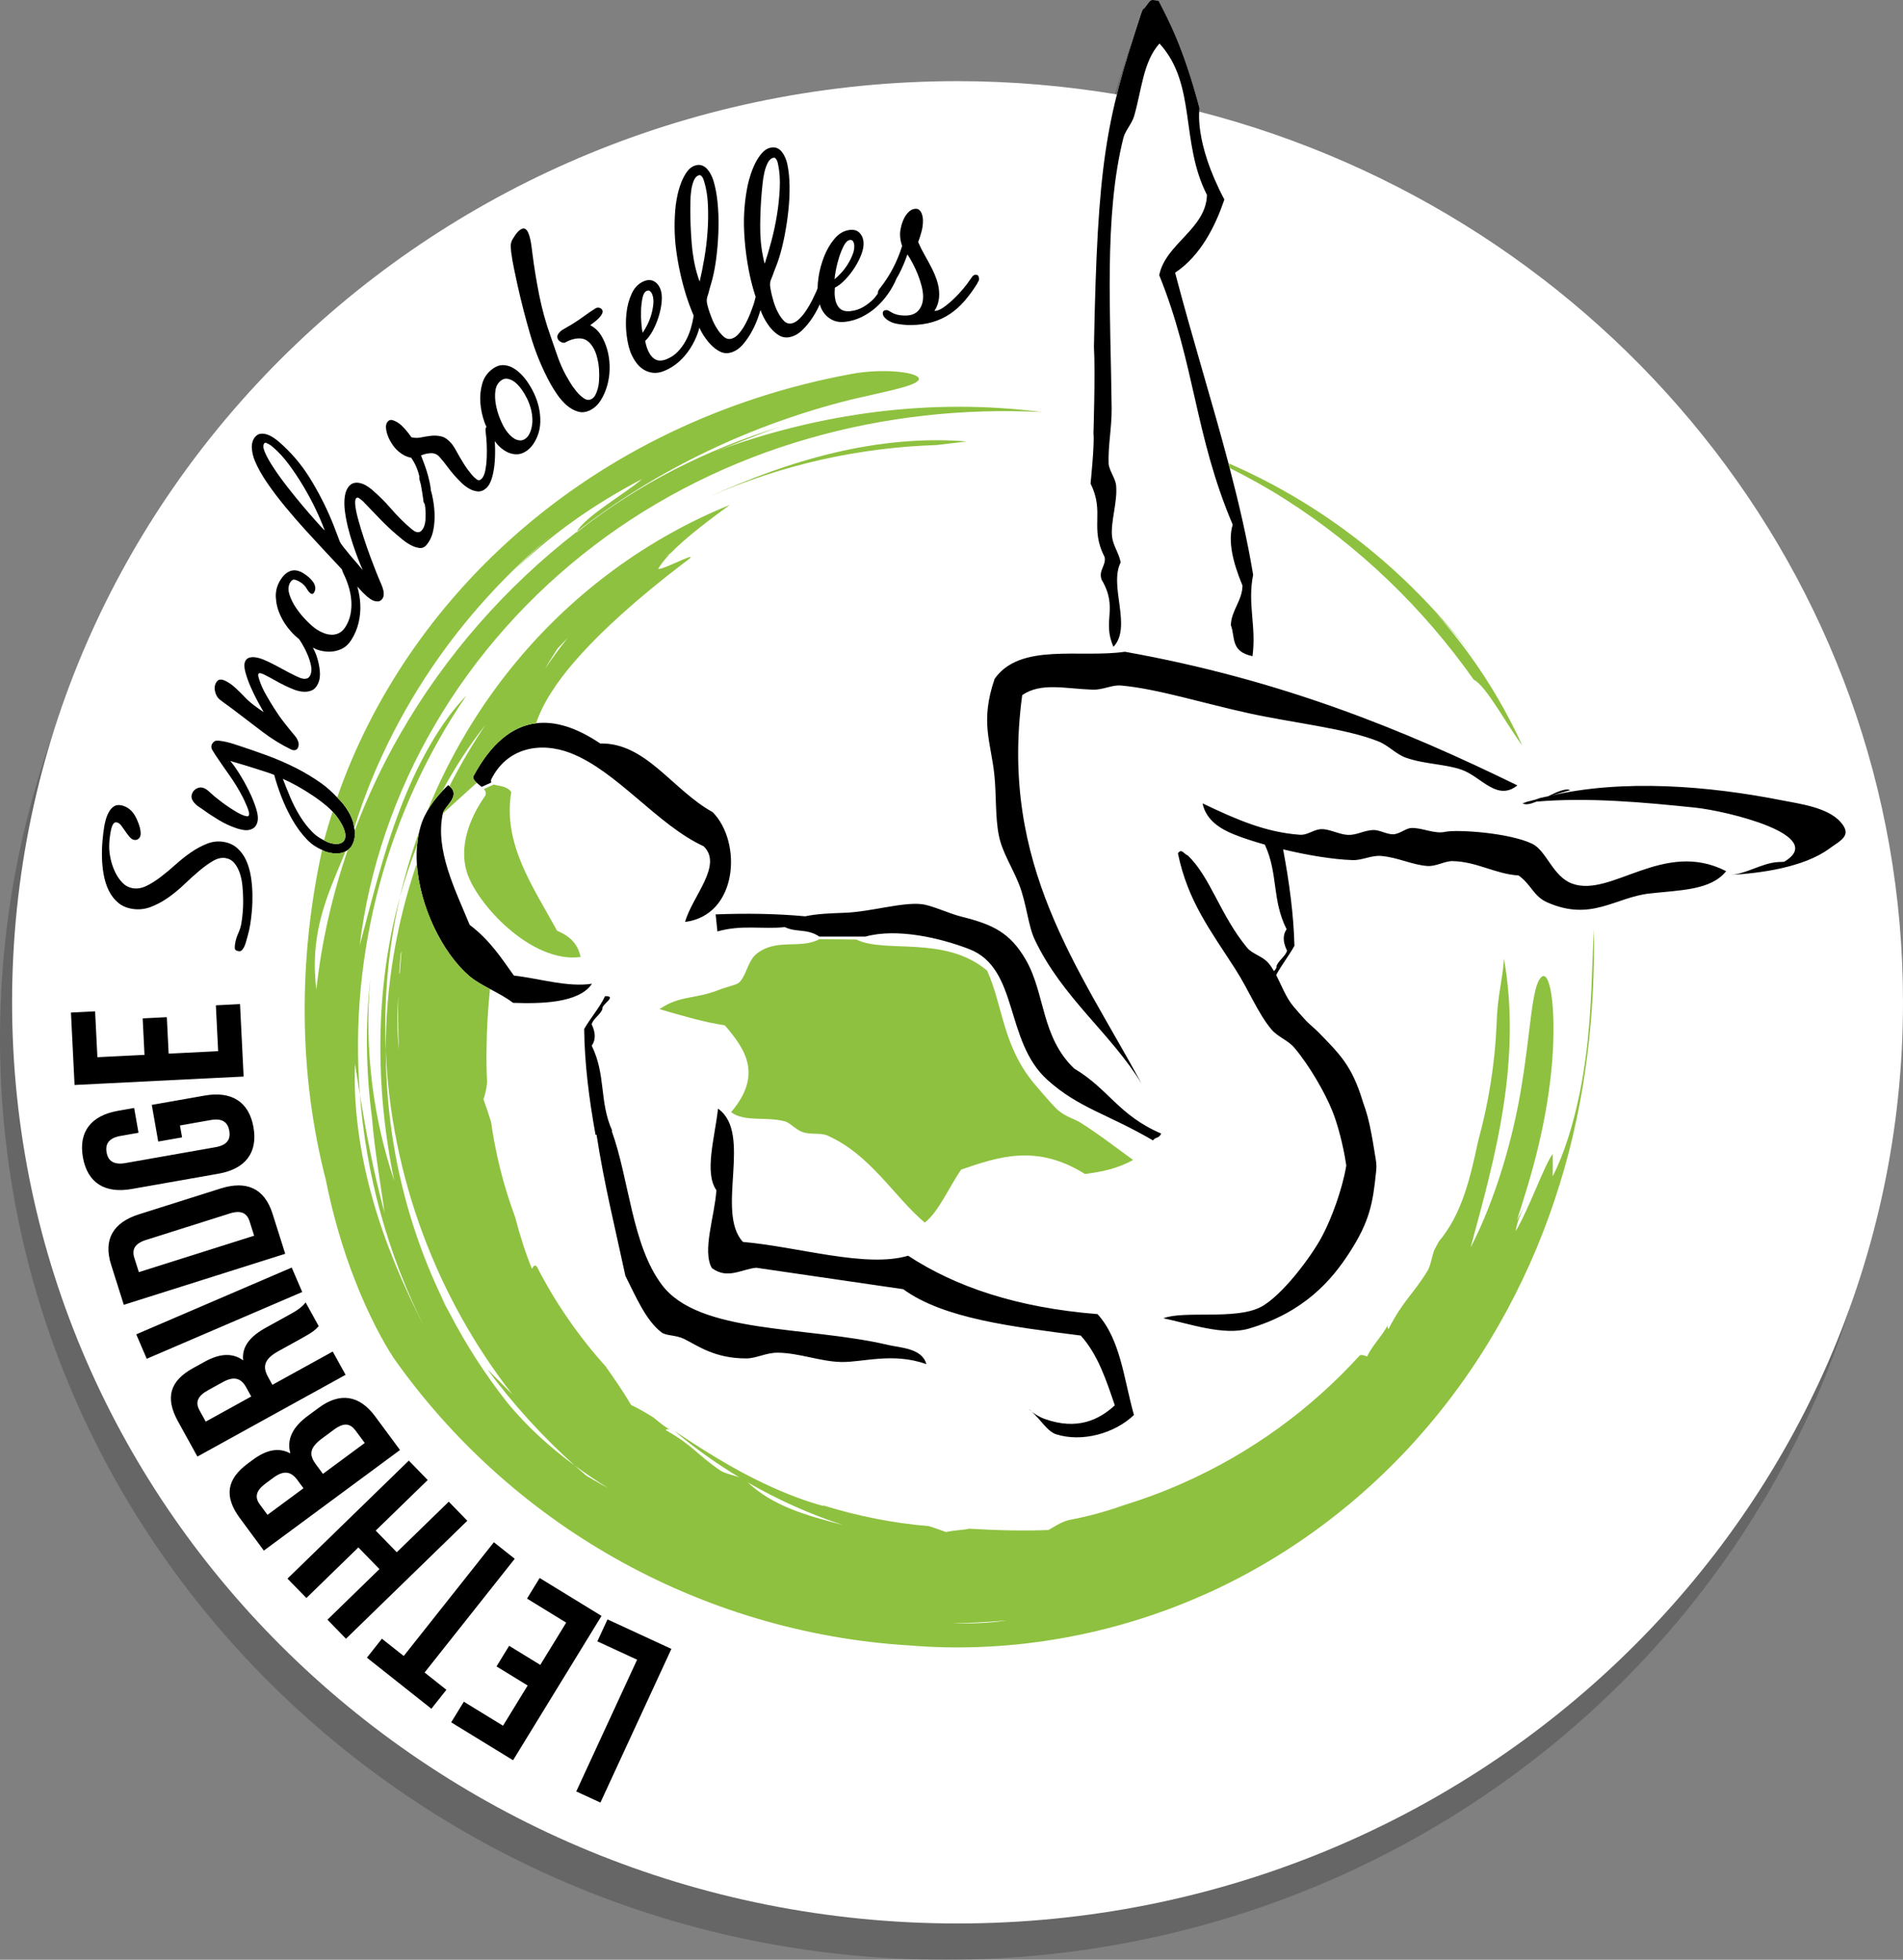
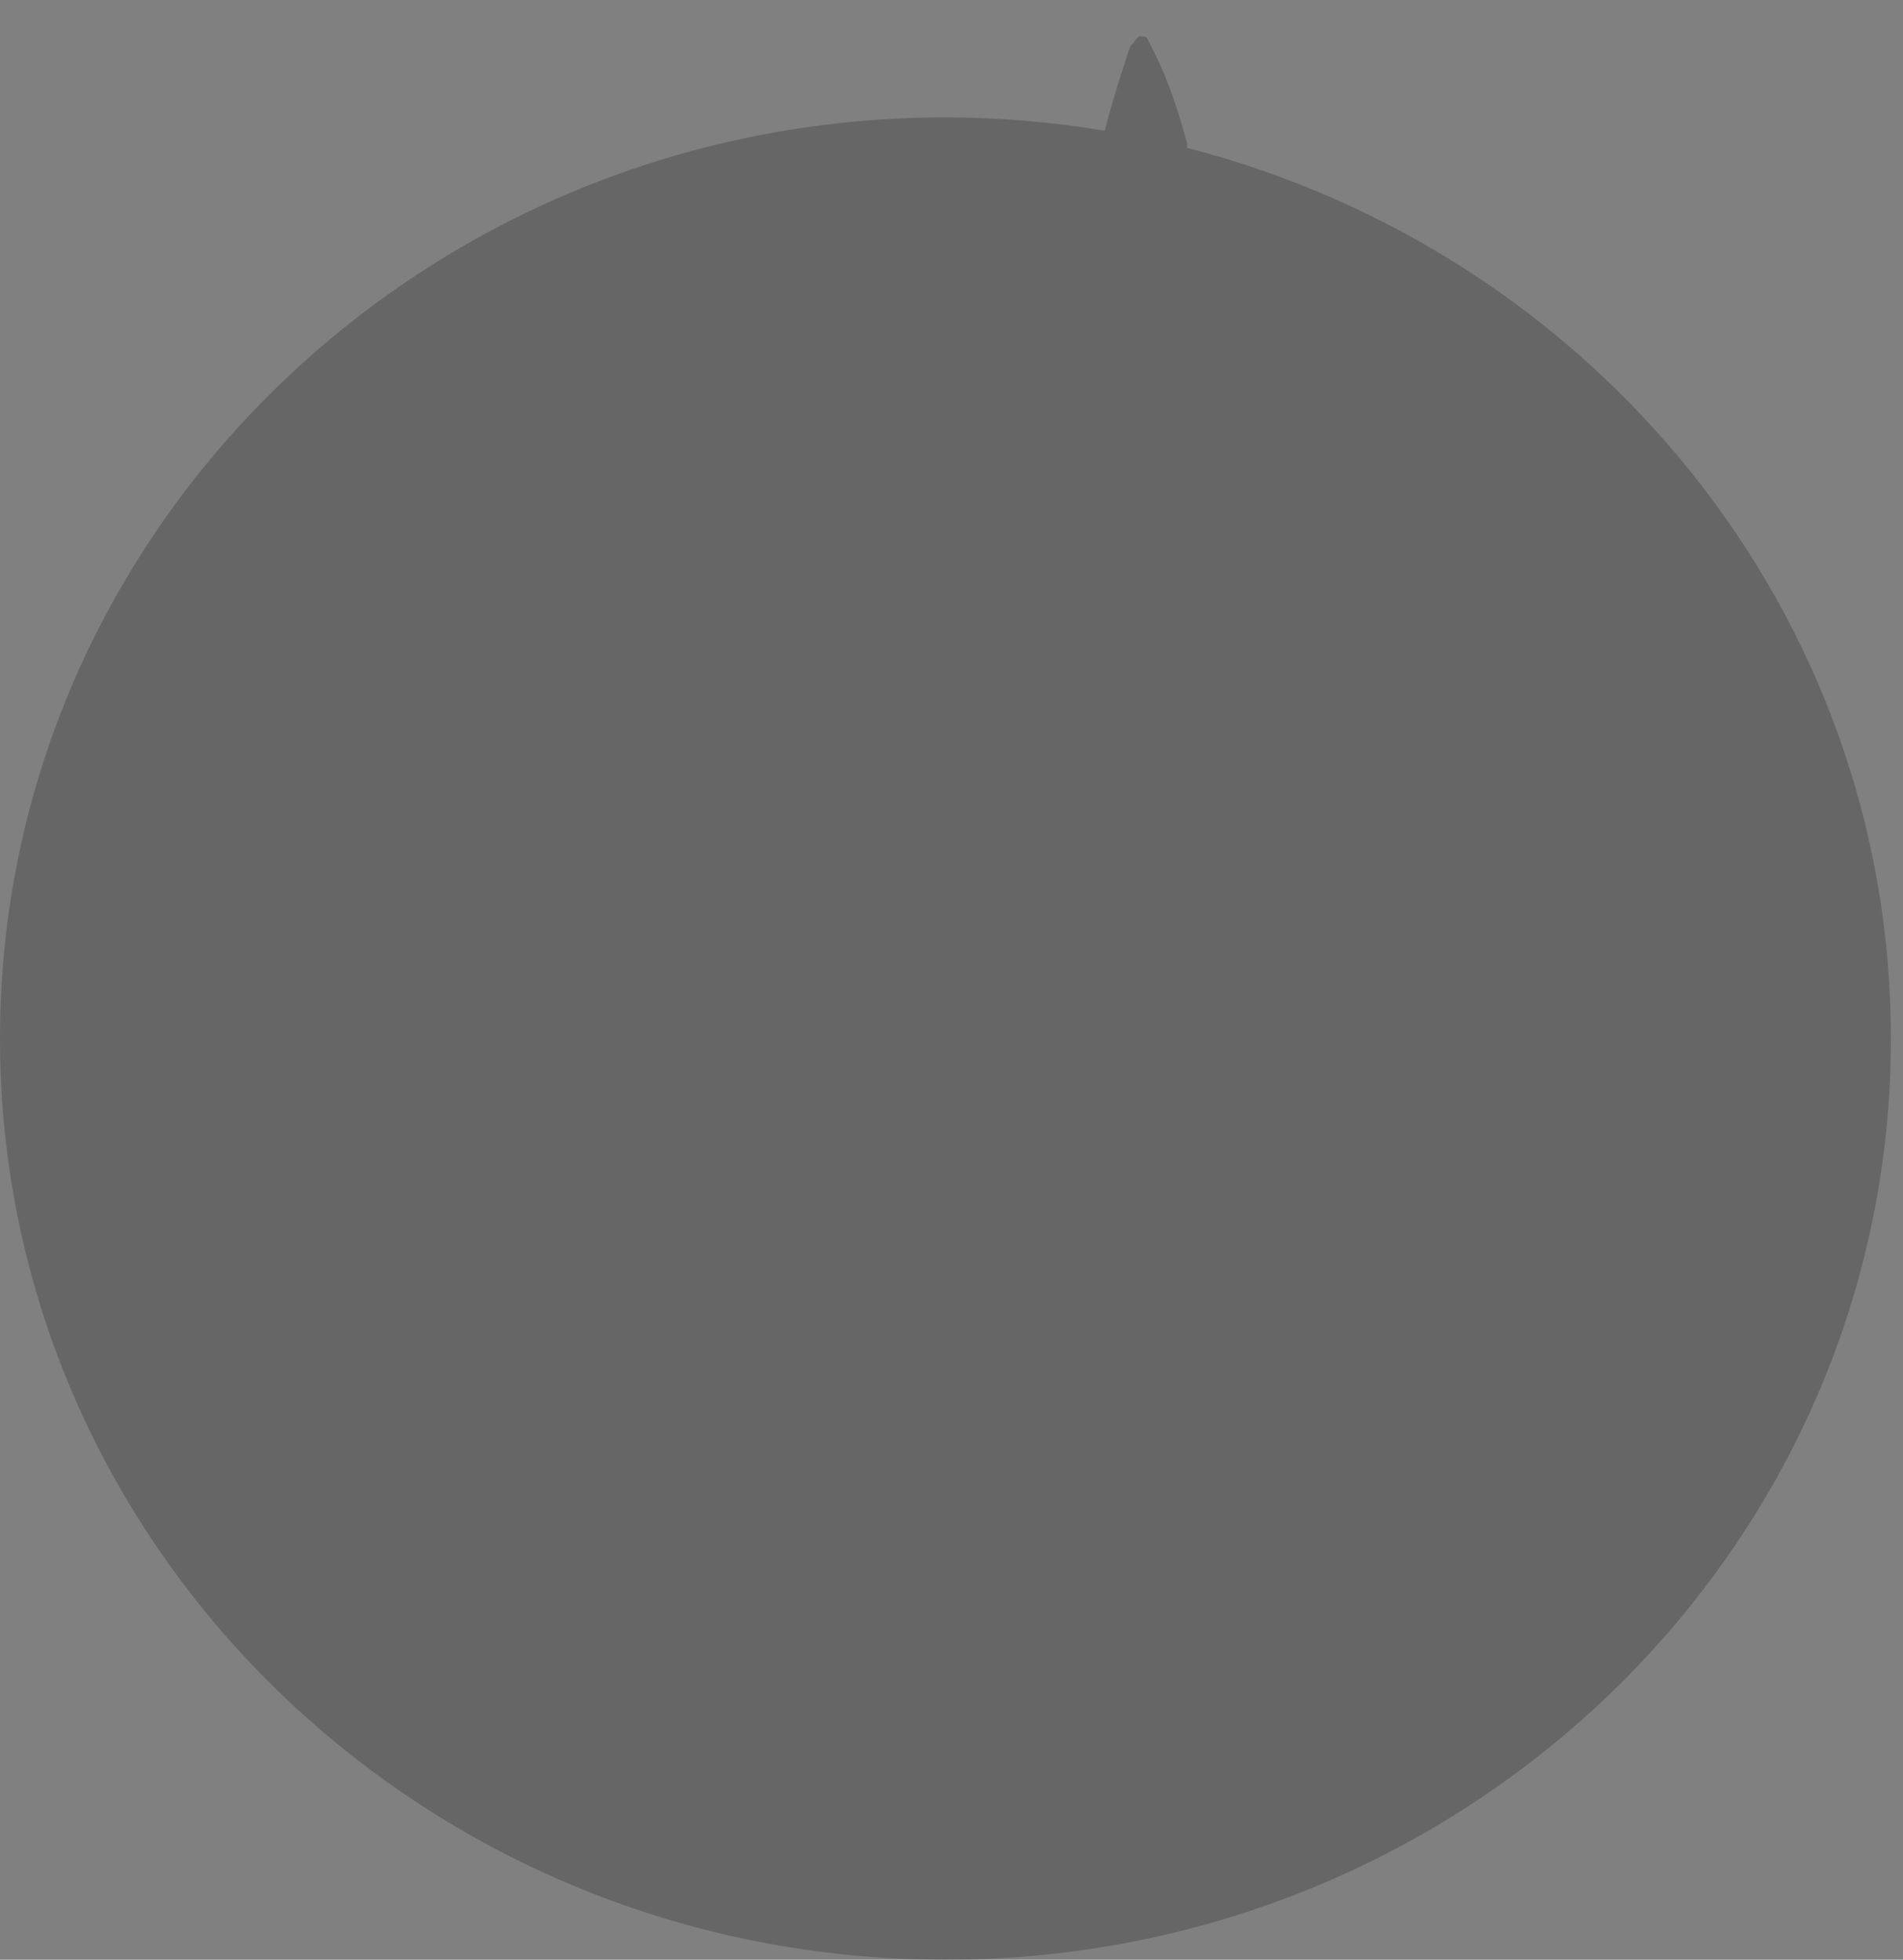
<svg xmlns="http://www.w3.org/2000/svg" version="1.1" id="Layer_1_copy_2" x="0px" y="0px" width="157.387px" height="162.087px" viewBox="0 0 157.387 162.087" enable-background="new 0 0 157.387 162.087" xml:space="preserve">
  <rect x="0" y="0" width="157.387" height="162.087" fill="#808080" stroke="none" />
  <path opacity="0.2" d="M98.176,12.232c0.012-0.177,0.028-0.27,0.028-0.27c-1.355-5.129-2.611-7.379-3.379-8.887  c-0.817-0.188-0.649-0.041-1.185,0.603c-0.156,0.075-0.174,0.167-0.381,0.797c-0.781,2.385-1.398,4.374-1.89,6.335  c-4.286-0.709-8.684-1.099-13.177-1.099C35.009,9.712,0,43.821,0,85.899s35.009,76.188,78.194,76.188  c43.186,0,78.193-34.109,78.193-76.188C156.387,50.552,131.679,20.837,98.176,12.232z" />
-   <path fill="#FFFFFF" d="M99.176,9.232c0.012-0.177,0.028-0.27,0.028-0.27c-1.355-5.129-2.611-7.379-3.379-8.887  c-0.817-0.188-0.649-0.041-1.185,0.603c-0.156,0.075-0.174,0.167-0.381,0.797c-0.781,2.385-1.398,4.374-1.89,6.335  c-4.286-0.709-8.684-1.099-13.177-1.099C36.009,6.712,1,40.821,1,82.899s35.009,76.188,78.194,76.188  c43.186,0,78.193-34.109,78.193-76.188C157.387,47.552,132.679,17.837,99.176,9.232z" />
-   <path d="M49.826,83.442c-0.142,0.452-0.77,0.819-0.894,1.271c0.302,0.645,0.381,1.25,0.006,1.773c1.197,2.457,0.605,4.6,1.695,7.041  l-0.041,0.01c1.466,4.088,1.658,9.387,4.133,12.709c3.069,4.125,11.957,3.4,18.741,4.996c1.005,0.236,2.795,0.262,3.149,1.586  c-2.749-0.996-5.277-0.145-7.025-0.18c-1.728-0.031-3.486-0.746-5.25-0.768c-0.981-0.012-1.772,0.471-2.611,0.473  c-2.585,0.01-3.992-1.027-5.127-1.602c-0.711-0.352-1.494-0.252-1.894-0.553c-1.302-0.994-2.122-2.971-2.983-4.668  c-0.831-3.872-1.77-7.657-2.387-11.681l-0.082,0.021c-0.537-2.963-0.91-5.893-0.942-8.764c0.524-0.914,1.294-1.789,1.73-2.719  C51.115,82.383,49.699,83.09,49.826,83.442z M82.262,56.139c-1.231,3.604-0.3,5.224-0.019,7.999c0.164,1.635,0.065,3.444,0.36,4.932  c0.274,1.414,1.111,2.633,1.681,4.083c0.615,1.558,0.745,3.416,1.295,4.566c2.297,4.827,6.277,7.718,8.844,11.922  c-5.15-9.521-11.791-18.089-9.881-32.151c1.572-1.068,3.503-0.53,5.814-0.449c0.884,0.03,1.611-0.415,2.36-0.343  c2.967,0.258,6.879,1.494,10.637,2.31c3.751,0.814,7.985,1.243,10.644,2.311c0.827,0.327,1.46,1.061,2.28,1.351  c1.571,0.551,3.283,0.516,4.636,1.006c1.613,0.582,2.9,2.629,4.582,1.283c-9.404-4.595-19.509-8.739-32.459-11.053  C89.32,54.452,84.395,53.13,82.262,56.139z M130.016,73.08c-1.597-0.592-2.111-2.71-3.284-3.287c-1.937-0.933-6.27-1.2-7.212-0.991  c-0.912,0.195-1.874-0.351-2.793-0.319c-0.459,0.013-1.006,0.532-1.544,0.521c-0.564-0.017-1.123-0.384-1.634-0.354  c-0.796,0.044-1.358,0.441-2.087,0.402c-0.721-0.037-1.512-0.497-2.184-0.474c-0.671,0.022-1.102,0.519-1.812,0.462  c-2.781-0.211-5.136-1.22-8.008-2.594c0.29,1.41,1.503,2.122,2.586,2.561c0.699,0.284,1.592,0.575,2.564,0.85  c1.121,2.42,0.569,4.564,1.802,7c-0.367,0.531-0.277,1.135,0.035,1.772c-0.117,0.457-0.738,0.832-0.875,1.284  c0.042,0.11-0.067,0.257-0.205,0.407c-0.146-0.252-0.303-0.491-0.485-0.695c-0.503-0.558-1.314-0.727-1.731-1.231  c-2.238-2.709-3.041-5.858-4.913-7.639c-0.313-0.11-0.517-0.624-0.817-0.177c0.817,3.958,2.682,6.354,4.767,9.606  c1.064,1.655,1.848,3.606,2.937,4.923c0.555,0.674,1.389,0.905,1.939,1.565c1.238,1.468,2.527,3.705,3.145,5.256  c0.393,0.969,0.884,2.744,1.133,4.44c0.006,0.036,0,0.063-0.007,0.097c-0.32,1.894-1.206,4.325-1.995,5.795  c-0.837,1.593-3.329,4.965-5.109,5.862c-2.103,1.059-6.318,0.255-8.012,0.911c2.121,0.439,4.985,1.462,7.053,0.858  c4.552-1.326,6.854-3.982,8.349-6.31c1.658-2.564,1.925-4.085,2.181-6.589c0.042-0.384,0.059-0.654-0.016-1.091  c-0.256-1.563-0.256-1.563-0.351-2.068c-0.199-1.116-0.438-1.953-0.679-2.588c-0.026-0.076-0.046-0.144-0.066-0.211  c-0.896-2.916-1.876-3.83-3.629-5.642c-0.263-0.274-0.742-0.652-1.05-0.979c-0.397-0.43-0.724-0.802-1.052-1.196  c-0.608-0.727-0.967-1.718-1.412-2.576c0.435-0.816,1.063-1.603,1.512-2.416c-0.069-2.618-0.432-5.284-0.938-7.976  c1.971,0.474,4.095,0.835,5.748,0.889c0.801,0.027,1.549-0.414,2.36-0.343c1.385,0.118,2.562,0.738,3.818,0.829  c0.731,0.054,1.438-0.417,2.093-0.401c1.979,0.03,3.574,1.078,5.452,1.184c1.048,0.732,1.225,1.725,2.378,2.228  c3.636,1.603,5.588-0.407,8.443-0.734c2.495-0.286,5.074-0.245,6.349-1.848C137.585,69.393,133.249,74.28,130.016,73.08z   M91.362,46.08c0.121,0.726-0.523,1.066-0.256,1.859c1.412,2.388,0.014,3.388,0.982,5.557c1.564-1.648-0.398-5.045,0.598-6.98  c-0.127-0.723-0.633-1.406-0.711-2.11c-0.143-1.239,0.461-2.875,0.334-4.243c-0.053-0.61-0.602-1.272-0.623-1.851  c-0.049-1.43,0.268-3.005,0.252-4.505c-0.072-7.657-0.664-15.913,0.979-22.428c0.145-0.568,0.703-1.162,0.879-1.772  c0.619-2.117,0.744-4.511,2.099-6.009c3.092,3.384,1.689,8.124,3.926,12.527c-0.076,2.818-3.428,4.028-3.947,6.634  c2.969,7.346,2.918,13.2,6.076,20.635c-0.408,1.345,0.002,3.095,0.809,5.037c-0.01,1.24-0.918,2.038-0.961,3.267  c0.379,1.052-0.039,2.185,1.789,2.573c0.332-2.477-0.432-4.325,0.053-6.73c-0.485-2.933-1.169-5.874-1.944-8.836  c-0.034-0.13-0.064-0.259-0.099-0.389c-1.362-5.154-3.002-10.379-4.41-15.761c2.145-1.425,3.348-3.918,4.074-6.051  c-2.553-4.817-2.055-7.54-2.055-7.54c-1.355-5.129-2.611-7.379-3.379-8.887c-0.817-0.188-0.649-0.041-1.185,0.603  c-0.156,0.075-0.174,0.167-0.381,0.797c-2.793,8.53-3.5,11.997-3.787,27.212c0.123,2.141-0.041,7.163-0.041,7.163  c0.105,0.823-0.24,4.144-0.24,4.144C91.397,42.431,90.088,43.616,91.362,46.08z M85.348,116.768  C85.003,116.43,85.056,116.539,85.348,116.768L85.348,116.768z M86.401,117.359c-0.442-0.156-0.82-0.41-1.053-0.592  c0.118,0.115,0.277,0.277,0.495,0.512c0.425,0.465,0.925,1.168,1.501,1.348c2.145,0.68,4.836-0.063,6.439-1.594  c-0.828-2.92-1.098-6.244-3.014-8.344c-6.662-0.535-11.73-2.252-15.663-4.83c-3.497,1.035-9.092-0.744-13.661-1.141  c-2.298-2.477,0.835-8.994-2.062-11.023c-0.269,2.418-1.154,5.295-0.134,6.744c-0.14,2.156-1.192,4.996-0.377,6.438  c1.285,0.973,2.467,0.084,3.674-0.023c4.049,0.59,8.104,1.184,12.154,1.773c3.336,2.434,9.043,3.109,14.681,3.834  c1.418,1.563,2.107,3.682,2.82,5.773C90.924,117.404,89.125,118.332,86.401,117.359z M128.456,65.753  c0.469-0.132,0.937-0.265,1.405-0.397c-0.355-0.196-1.079,0.139-1.826,0.501c0.04-0.009,0.081-0.017,0.121-0.027  C128.256,65.805,128.356,65.779,128.456,65.753z M129.871,65.354c-0.003,0.001-0.007,0.002-0.01,0.002  c0.011,0.006,0.023,0.007,0.033,0.014C129.886,65.365,129.878,65.359,129.871,65.354z M152.223,67.987  c-1.078-1.218-3.402-1.506-4.884-1.799c-5.974-1.181-13.128-1.786-19.184-0.357c-0.047,0.013-0.095,0.025-0.143,0.037  c0.007-0.003,0.015-0.007,0.021-0.01c-0.226,0.055-0.461,0.09-0.684,0.151c-0.045,0.012-0.184,0.063-0.354,0.124  c-0.346,0.09-0.691,0.18-1.037,0.27c0.097-0.012,0.196-0.017,0.294-0.027c-0.174,0.047-0.314,0.072-0.356,0.044  c0.008,0.005,0.016,0.011,0.023,0.016c0.245,0.167,0.672,0.063,1.16-0.137c4.3-0.366,8.866,0.06,13.097,0.497  c2.674,0.276,11.049,2.312,7.379,4.482c-0.161,0.005-0.321,0.023-0.483,0.021c-1.345,0.069-2.641,0.996-3.973,1.064  c2.507-0.129,6.087-0.634,8.166-2.156C152.237,69.497,153.223,69.116,152.223,67.987z M128.48,65.747  c-0.008,0.002-0.017,0.004-0.024,0.006c-0.013,0.003-0.025,0.007-0.038,0.011C128.438,65.758,128.458,65.753,128.48,65.747z   M49.404,135.754l3.287,1.518l-5.031,10.896l1.998,0.921l5.869-12.711l-5.284-2.44L49.404,135.754z M44.632,130.514l-1.045,1.705  l3.241,1.986l-2.144,3.496l-2.575-1.578l-1.045,1.705l2.575,1.578l-2.037,3.326l-3.241-1.986l-1.046,1.706l5.117,3.136l7.316-11.938  L44.632,130.514z M42.571,128.924l-1.726-1.367l-7.454,9.408l-1.804-1.429l-1.242,1.567l5.332,4.225l1.242-1.568l-1.803-1.429  L42.571,128.924z M37.115,124.202l-4.3,4.183l-1.743-1.792l4.301-4.183l-1.562-1.605l-10.034,9.76l1.563,1.605l4.299-4.184  l1.743,1.792l-4.3,4.184l1.533,1.577l10.034-9.76L37.115,124.202z M33.083,119.928l-11.262,8.32l-1.973-2.671  c-1.355-1.834-1.085-3.251,0.652-4.536l0.402-0.297c1.158-0.855,2.16-1.048,3.111-0.533c-0.33-1.223,0.249-2.223,1.439-3.103  l0.917-0.677c1.737-1.285,3.349-1.057,4.655,0.713L33.083,119.928z M25.099,123.091l-0.511-0.692  c-0.487-0.659-1.074-0.847-1.976-0.182l-0.627,0.464c-0.805,0.594-0.955,1.129-0.492,1.757l0.63,0.852L25.099,123.091z   M30.167,119.346l-0.75-1.012c-0.439-0.597-0.95-0.715-1.787-0.098l-0.98,0.726c-1.046,0.772-1.118,1.348-0.524,2.151l0.583,0.789  L30.167,119.346z M28.582,113.709l-12.255,6.762l-1.604-2.906c-1.102-1.995-0.646-3.365,1.243-4.408l0.963-0.532  c1.262-0.695,2.307-0.747,3.182-0.11c-0.129-1.186,0.625-2.012,1.904-2.719l1.891-1.043c0.594-0.328,1.022-0.588,1.371-1.031  l1.082,1.961c-0.257,0.279-0.41,0.455-1.408,1.006l-1.926,1.063c-1.139,0.629-1.346,1.245-0.862,2.12l0.366,0.665l4.99-2.753  L28.582,113.709z M20.779,115.502l-0.416-0.752c-0.396-0.719-0.953-0.982-1.933-0.441l-1.208,0.666  c-0.875,0.483-1.096,0.994-0.719,1.677l0.512,0.929L20.779,115.502z M24.127,104.838l-12.858,5.524l0.867,2.021l12.859-5.523  L24.127,104.838z M23.589,103.699l-13.35,4.221l-1.049-3.318c-0.664-2.098,0.174-3.496,2.311-4.17l6.75-2.135  c2.136-0.676,3.625-0.014,4.288,2.084L23.589,103.699z M21.019,102.204l-0.375-1.183c-0.211-0.667-0.681-0.959-1.634-0.658  l-6.941,2.195c-0.954,0.302-1.171,0.811-0.959,1.479l0.374,1.182L21.019,102.204z M10.894,98.34l7.172-1.264  c2.206-0.389,3.273-1.715,2.898-3.843s-1.831-3.009-4.037-2.62l-4.374,0.771l0.534,3.033l1.971-0.347l-0.174-0.985l2.541-0.447  c0.986-0.174,1.417,0.197,1.538,0.887c0.122,0.689-0.156,1.186-1.142,1.358l-7.447,1.313c-0.985,0.174-1.436-0.194-1.558-0.884  c-0.121-0.69,0.177-1.189,1.161-1.362l1.479-0.261l-0.361-2.05l-1.34,0.236c-2.207,0.389-3.273,1.715-2.898,3.843  S8.687,98.729,10.894,98.34z M19.851,83.045l-1.998,0.102l0.189,3.794l-4.094,0.205l-0.151-3.017l-1.997,0.1l0.15,3.017  l-3.895,0.194l-0.189-3.795l-1.998,0.1l0.299,5.992l13.982-0.698L19.851,83.045z M8.993,73.649c0.189,0.391,0.441,0.722,0.755,0.994  c0.314,0.271,0.701,0.446,1.162,0.523c0.533,0.089,1.049,0.039,1.55-0.15c0.5-0.19,0.981-0.447,1.442-0.771  c0.463-0.324,0.908-0.69,1.335-1.1c0.428-0.409,0.839-0.781,1.237-1.115c0.396-0.335,0.776-0.609,1.141-0.822  s0.713-0.292,1.044-0.236c0.296,0.05,0.537,0.188,0.724,0.413c0.188,0.227,0.336,0.501,0.447,0.823  c0.109,0.323,0.184,0.682,0.221,1.078c0.037,0.396,0.057,0.783,0.061,1.16c0.004,0.378-0.01,0.735-0.043,1.07  c-0.031,0.335-0.065,0.61-0.102,0.823c-0.049,0.295-0.136,0.579-0.261,0.85c-0.124,0.271-0.212,0.555-0.261,0.85  c-0.027,0.167-0.035,0.304-0.024,0.416c0.013,0.111,0.118,0.184,0.319,0.218c0.118,0.02,0.219-0.021,0.303-0.123  c0.084-0.101,0.154-0.223,0.208-0.367c0.055-0.143,0.101-0.287,0.137-0.433s0.066-0.253,0.091-0.323  c0.088-0.313,0.159-0.624,0.211-0.931c0.057-0.344,0.105-0.737,0.143-1.181c0.039-0.444,0.053-0.91,0.043-1.398  s-0.053-0.971-0.131-1.446c-0.08-0.475-0.207-0.911-0.385-1.305c-0.176-0.394-0.418-0.73-0.725-1.006  c-0.307-0.277-0.686-0.453-1.135-0.528c-0.461-0.078-0.916-0.029-1.365,0.145c-0.449,0.175-0.894,0.414-1.334,0.716  c-0.439,0.304-0.868,0.642-1.283,1.017c-0.416,0.375-0.826,0.716-1.231,1.025c-0.405,0.31-0.799,0.557-1.183,0.742  c-0.385,0.185-0.76,0.247-1.127,0.185c-0.33-0.055-0.618-0.21-0.861-0.464c-0.244-0.253-0.445-0.552-0.607-0.896  s-0.281-0.698-0.359-1.064C9.069,70.671,9.03,70.342,9.03,70.05c-0.002-0.207,0.009-0.412,0.03-0.616  c0.021-0.203,0.051-0.405,0.083-0.606c0.011-0.06,0.026-0.136,0.048-0.229c0.021-0.094,0.05-0.186,0.084-0.278  c0.033-0.092,0.08-0.169,0.139-0.232c0.06-0.063,0.137-0.087,0.23-0.071c0.143,0.023,0.269,0.108,0.377,0.254  c0.109,0.146,0.221,0.302,0.333,0.467s0.229,0.321,0.351,0.469s0.252,0.234,0.395,0.258c0.13,0.021,0.244-0.005,0.342-0.079  c0.098-0.076,0.157-0.178,0.179-0.308c0.021-0.119,0.017-0.259-0.011-0.421s-0.07-0.325-0.129-0.487  c-0.059-0.161-0.123-0.318-0.194-0.47s-0.143-0.276-0.212-0.373c-0.125-0.192-0.283-0.352-0.476-0.481  c-0.19-0.129-0.399-0.212-0.624-0.251c-0.225-0.037-0.416,0-0.575,0.113c-0.159,0.114-0.291,0.265-0.396,0.455  c-0.105,0.189-0.188,0.391-0.248,0.606c-0.061,0.215-0.104,0.405-0.133,0.571c-0.057,0.343-0.105,0.743-0.146,1.199  c-0.04,0.456-0.054,0.921-0.043,1.398c0.012,0.477,0.06,0.95,0.146,1.42C8.665,72.827,8.802,73.258,8.993,73.649z M26.93,70.437  c-0.102-0.033-0.192-0.097-0.291-0.14c-0.453-0.197-0.877-0.469-1.255-0.866c-0.461-0.485-0.865-1.034-1.214-1.647  c-0.349-0.612-0.649-1.247-0.903-1.903c-0.252-0.657-0.447-1.255-0.588-1.793c-0.156-0.063-0.313-0.121-0.473-0.173  c-0.172-0.056-0.337-0.11-0.496-0.162c-0.879-0.287-1.769-0.559-2.67-0.815c0.195,0.215,0.437,0.55,0.724,1.003  c0.288,0.454,0.56,0.937,0.814,1.45s0.458,1.011,0.608,1.496c0.152,0.485,0.181,0.87,0.088,1.155  c-0.063,0.194-0.157,0.336-0.282,0.428c-0.124,0.092-0.264,0.151-0.417,0.176c-0.154,0.025-0.316,0.022-0.49-0.009  c-0.173-0.031-0.333-0.07-0.481-0.119c-0.513-0.168-1.013-0.397-1.498-0.688s-0.948-0.596-1.386-0.917  c-0.104-0.071-0.204-0.14-0.303-0.204c-0.1-0.063-0.191-0.141-0.275-0.231c-0.114-0.114-0.2-0.236-0.258-0.369  c-0.059-0.133-0.061-0.279-0.01-0.438c0.064-0.194,0.188-0.342,0.373-0.446c0.186-0.103,0.376-0.124,0.57-0.06  c0.148,0.048,0.307,0.151,0.477,0.307c0.17,0.157,0.314,0.286,0.432,0.387c0.131,0.106,0.301,0.24,0.513,0.404  c0.211,0.164,0.437,0.327,0.675,0.486c0.238,0.16,0.469,0.305,0.691,0.435c0.223,0.129,0.414,0.22,0.573,0.272  c0.058,0.018,0.134,0.037,0.228,0.055c0.096,0.019,0.158-0.018,0.188-0.109c0.022-0.068,0.013-0.172-0.029-0.312  c-0.043-0.141-0.097-0.288-0.16-0.441c-0.064-0.154-0.129-0.3-0.196-0.443c-0.067-0.142-0.116-0.243-0.147-0.303  c-0.326-0.624-0.689-1.221-1.092-1.787c-0.402-0.567-0.798-1.141-1.188-1.724c-0.065-0.109-0.139-0.231-0.222-0.365  c-0.082-0.135-0.102-0.271-0.057-0.407c0.037-0.114,0.115-0.215,0.232-0.303c0.068-0.054,0.199-0.07,0.395-0.051  c0.195,0.021,0.398,0.055,0.609,0.104s0.414,0.106,0.607,0.17c0.195,0.063,0.338,0.11,0.428,0.139  c0.754,0.246,1.527,0.515,2.322,0.806c0.795,0.292,1.568,0.626,2.322,1.005c0.754,0.379,1.469,0.808,2.146,1.288  c0.49,0.348,0.921,0.75,1.325,1.178c0.154,0.164,0.317,0.318,0.458,0.494c0.172,0.207,0.333,0.439,0.482,0.697  s0.269,0.52,0.357,0.79c0.059,0.177,0.08,0.364,0.109,0.548c0.011,0.069,0.034,0.134,0.041,0.204  c0.003,0.027,0.014,0.051,0.016,0.078c0.02,0.285-0.014,0.563-0.104,0.838c-0.086,0.262-0.213,0.467-0.381,0.614  c-0.033,0.029-0.07,0.048-0.104,0.073c-0.059,0.044-0.118,0.088-0.182,0.122c-0.089,0.047-0.181,0.086-0.279,0.113  c-0.208,0.059-0.432,0.077-0.672,0.056C27.392,70.559,27.158,70.511,26.93,70.437z M25.859,68.846  c0.286,0.288,0.607,0.493,0.945,0.658c0.134,0.066,0.264,0.144,0.406,0.191c0.103,0.034,0.223,0.063,0.359,0.088  c0.137,0.026,0.268,0.031,0.393,0.015c0.125-0.016,0.238-0.055,0.34-0.116c0.104-0.062,0.176-0.161,0.221-0.297  c0.045-0.137,0.055-0.282,0.029-0.436c-0.025-0.153-0.07-0.307-0.134-0.46s-0.139-0.301-0.226-0.443  c-0.086-0.142-0.167-0.269-0.244-0.383c-0.123-0.181-0.275-0.359-0.443-0.537c-0.135-0.143-0.279-0.285-0.443-0.425  c-0.371-0.316-0.769-0.617-1.193-0.9c-0.425-0.284-0.854-0.547-1.285-0.789s-0.83-0.442-1.195-0.599  c0.176,0.462,0.379,0.963,0.605,1.504c0.227,0.542,0.495,1.064,0.805,1.569C25.106,67.992,25.46,68.444,25.859,68.846z   M17.796,57.232c-0.071-0.267-0.057-0.504,0.043-0.709c0.088-0.183,0.197-0.287,0.329-0.31c0.132-0.023,0.284,0.007,0.456,0.091  c0.281,0.136,0.553,0.324,0.816,0.564c0.264,0.241,0.502,0.473,0.714,0.695c0.245,0.266,0.509,0.506,0.79,0.722  c0.283,0.217,0.57,0.422,0.862,0.617c-0.114-0.202-0.279-0.498-0.491-0.887c-0.211-0.389-0.408-0.794-0.592-1.215  c-0.182-0.422-0.326-0.828-0.431-1.219c-0.104-0.39-0.106-0.688-0.007-0.893c0.078-0.162,0.199-0.264,0.365-0.303  c0.166-0.04,0.348-0.042,0.544-0.007c0.196,0.035,0.384,0.089,0.562,0.162s0.326,0.138,0.445,0.195  c0.379,0.183,0.75,0.377,1.119,0.581c0.367,0.205,0.74,0.398,1.118,0.581c0.097,0.047,0.204,0.096,0.32,0.145  c0.115,0.05,0.229,0.082,0.343,0.096s0.219,0.002,0.318-0.036c0.098-0.039,0.179-0.124,0.241-0.253  c0.104-0.215,0.126-0.475,0.066-0.777c-0.06-0.302-0.157-0.612-0.29-0.93c-0.133-0.318-0.285-0.618-0.455-0.9  c-0.081-0.134-0.157-0.253-0.229-0.362c-0.23-0.189-0.458-0.397-0.679-0.643c-0.371-0.41-0.667-0.858-0.89-1.344  c-0.223-0.486-0.346-0.987-0.371-1.502c-0.025-0.515,0.109-1,0.402-1.454c0.246-0.384,0.53-0.625,0.852-0.725  c0.321-0.1,0.684-0.02,1.088,0.24c0.121,0.078,0.248,0.174,0.381,0.289c0.134,0.115,0.25,0.239,0.348,0.374  c0.1,0.135,0.161,0.282,0.188,0.441c0.025,0.159-0.011,0.314-0.107,0.466c-0.072,0.111-0.158,0.134-0.259,0.069  c-0.111-0.072-0.226-0.209-0.344-0.414s-0.288-0.378-0.51-0.521c-0.142-0.091-0.286-0.159-0.436-0.206  c-0.148-0.046-0.278,0.018-0.39,0.188c-0.182,0.283-0.213,0.62-0.093,1.01c0.119,0.392,0.312,0.779,0.577,1.165  c0.266,0.385,0.56,0.739,0.881,1.06c0.32,0.321,0.593,0.553,0.814,0.696c0.191,0.124,0.394,0.226,0.605,0.305  c0.213,0.081,0.427,0.121,0.64,0.123s0.415-0.046,0.606-0.145c0.191-0.098,0.359-0.258,0.502-0.479  c0.215-0.333,0.359-0.689,0.432-1.07c0.074-0.381,0.096-0.763,0.065-1.147s-0.105-0.767-0.224-1.15  c-0.117-0.383-0.26-0.743-0.428-1.079c-0.046-0.097-0.088-0.209-0.127-0.334c-0.118-0.127-0.236-0.258-0.353-0.385  c-0.387-0.417-0.777-0.836-1.176-1.256c-0.445-0.477-0.945-1.019-1.498-1.627s-1.1-1.238-1.639-1.891  c-0.539-0.651-1.037-1.307-1.492-1.965s-0.803-1.281-1.044-1.867c-0.063-0.148-0.115-0.308-0.158-0.479  c-0.043-0.17-0.071-0.345-0.085-0.523s0.001-0.351,0.043-0.52c0.043-0.169,0.118-0.317,0.229-0.445  c0.132-0.155,0.285-0.241,0.458-0.259c0.173-0.018,0.349,0.003,0.528,0.062c0.179,0.059,0.352,0.144,0.518,0.254  s0.303,0.213,0.412,0.306c1.021,0.875,1.883,1.878,2.588,3.011c0.703,1.133,1.313,2.314,1.823,3.542  c0.126,0.297,0.241,0.594,0.35,0.892c0.108,0.298,0.22,0.592,0.337,0.881c0.031,0.074,0.131,0.22,0.301,0.436  s0.361,0.451,0.571,0.703c0.21,0.252,0.414,0.49,0.61,0.712c0.195,0.224,0.332,0.383,0.407,0.48  c-0.112-0.239-0.24-0.545-0.384-0.921c-0.145-0.376-0.291-0.786-0.439-1.231c-0.148-0.443-0.283-0.901-0.4-1.373  c-0.117-0.472-0.202-0.925-0.257-1.359c-0.056-0.434-0.058-0.832-0.009-1.193c0.049-0.361,0.162-0.646,0.342-0.857  c0.133-0.154,0.283-0.247,0.451-0.277c0.168-0.03,0.338-0.022,0.513,0.024c0.174,0.046,0.341,0.119,0.502,0.217  s0.305,0.202,0.433,0.311c0.574,0.492,1.108,1.026,1.604,1.6c0.496,0.574,1.03,1.108,1.604,1.6c0.063,0.055,0.134,0.111,0.211,0.169  c0.077,0.058,0.154,0.1,0.233,0.128c0.078,0.028,0.16,0.035,0.244,0.02c0.084-0.015,0.164-0.068,0.242-0.159  c0.164-0.191,0.26-0.46,0.289-0.807c0.028-0.347,0.024-0.71-0.014-1.09c-0.008-0.087-0.029-0.17-0.04-0.257  c-0.036-0.048-0.068-0.097-0.087-0.155c-0.021-0.069-0.033-0.143-0.037-0.22c-0.051-0.422-0.128-0.838-0.201-1.256  c-0.01-0.035-0.021-0.081-0.031-0.112c-0.023-0.083-0.053-0.191-0.089-0.325c-0.022-0.082-0.017-0.151,0.001-0.213  c-0.125-0.56-0.346-1.082-0.678-1.559c-0.27-0.05-0.516-0.148-0.74-0.294c-0.226-0.146-0.429-0.322-0.611-0.529  c-0.096-0.107-0.204-0.261-0.323-0.46c-0.12-0.198-0.218-0.408-0.293-0.63s-0.115-0.434-0.12-0.639  c-0.004-0.204,0.061-0.366,0.195-0.485c0.1-0.088,0.213-0.112,0.344-0.075c0.129,0.038,0.262,0.097,0.396,0.177  c0.136,0.081,0.259,0.176,0.371,0.285c0.112,0.109,0.201,0.2,0.264,0.271c0.191,0.216,0.369,0.443,0.532,0.683  c0.251,0.067,0.512,0.072,0.783,0.017c0.271-0.055,0.548-0.101,0.831-0.134c0.282-0.034,0.564-0.019,0.845,0.045  c0.281,0.064,0.553,0.245,0.815,0.542c0.135,0.152,0.268,0.348,0.396,0.585c0.207,0.378,0.422,0.749,0.646,1.111  c0.225,0.363,0.48,0.705,0.766,1.029c0.08,0.089,0.184,0.185,0.314,0.287c0.129,0.101,0.258,0.096,0.383-0.015  c0.152-0.135,0.264-0.368,0.33-0.7c0.067-0.332,0.107-0.688,0.123-1.07c0.015-0.381,0.015-0.753-0.002-1.116  c-0.016-0.362-0.038-0.642-0.068-0.839c-0.011-0.103-0.021-0.218-0.03-0.346c-0.007-0.105,0.023-0.187,0.077-0.254  c-0.05-0.117-0.104-0.223-0.149-0.349c-0.194-0.538-0.313-1.085-0.354-1.644c-0.041-0.559,0.013-1.092,0.161-1.6  c0.148-0.508,0.443-0.918,0.885-1.229c0.274-0.193,0.545-0.288,0.812-0.285c0.267,0.003,0.521,0.067,0.762,0.19  c0.241,0.125,0.467,0.288,0.677,0.493c0.21,0.204,0.395,0.419,0.553,0.645c0.229,0.324,0.43,0.671,0.602,1.041  c0.172,0.37,0.303,0.752,0.389,1.146c0.087,0.395,0.125,0.793,0.115,1.196c-0.009,0.403-0.09,0.798-0.244,1.185  c-0.091,0.225-0.208,0.443-0.352,0.655c-0.146,0.212-0.32,0.39-0.526,0.536c-0.265,0.186-0.532,0.282-0.8,0.288  s-0.521-0.048-0.76-0.158c-0.239-0.11-0.467-0.266-0.682-0.467c-0.158-0.147-0.28-0.303-0.404-0.459  c0.007,0.111,0.016,0.212,0.021,0.337c0.02,0.447,0.014,0.902-0.021,1.362c-0.033,0.46-0.106,0.894-0.22,1.3  c-0.113,0.405-0.279,0.705-0.494,0.895c-0.225,0.199-0.461,0.286-0.707,0.261c-0.246-0.025-0.486-0.106-0.719-0.243  c-0.232-0.136-0.45-0.306-0.654-0.509c-0.205-0.205-0.378-0.388-0.521-0.549c-0.223-0.251-0.43-0.509-0.622-0.771  s-0.399-0.52-0.622-0.771c-0.199-0.225-0.441-0.331-0.727-0.319c-0.285,0.013-0.555,0.075-0.809,0.187  c0.104,0.262,0.207,0.538,0.313,0.83c0.104,0.291,0.198,0.592,0.282,0.903c0.082,0.311,0.148,0.621,0.197,0.93  c0.01,0.062,0.002,0.119,0.009,0.18c0.034,0.126,0.07,0.246,0.102,0.382c0.114,0.494,0.186,0.997,0.212,1.509  s-0.01,1.007-0.109,1.483c-0.1,0.476-0.286,0.873-0.56,1.192c-0.164,0.191-0.359,0.272-0.588,0.243  c-0.227-0.03-0.461-0.107-0.7-0.233s-0.468-0.279-0.687-0.458c-0.218-0.179-0.391-0.322-0.518-0.433  c-0.492-0.421-0.963-0.868-1.413-1.34c-0.448-0.471-0.899-0.941-1.353-1.408l-0.109-0.094c-0.045-0.039-0.115-0.091-0.21-0.156  c-0.095-0.065-0.173-0.061-0.235,0.012c-0.086,0.1-0.107,0.319-0.064,0.656s0.129,0.735,0.259,1.193  c0.128,0.458,0.278,0.951,0.451,1.478c0.173,0.527,0.348,1.029,0.524,1.504c0.178,0.476,0.34,0.899,0.488,1.271  c0.146,0.372,0.258,0.635,0.328,0.792c0.051,0.107,0.101,0.225,0.148,0.353c0.048,0.128,0.088,0.257,0.119,0.386  c0.031,0.13,0.039,0.259,0.023,0.388c-0.016,0.129-0.066,0.244-0.152,0.344c-0.086,0.101-0.184,0.154-0.293,0.163  c-0.111,0.009-0.223-0.004-0.336-0.038c-0.113-0.034-0.221-0.087-0.324-0.16c-0.104-0.073-0.191-0.14-0.265-0.203  c-0.237-0.203-0.456-0.423-0.657-0.658c-0.049-0.058-0.103-0.114-0.152-0.171c0.137,0.488,0.222,0.979,0.246,1.471  c0.024,0.516-0.023,1.027-0.144,1.535s-0.323,0.983-0.609,1.428c-0.222,0.343-0.489,0.587-0.805,0.734  c-0.316,0.146-0.649,0.221-1.001,0.223c-0.351,0.002-0.7-0.059-1.049-0.184c-0.112-0.04-0.207-0.106-0.313-0.154  c0.103,0.224,0.219,0.438,0.3,0.675c0.143,0.422,0.234,0.84,0.273,1.252c0.041,0.413-0.012,0.771-0.158,1.073  c-0.136,0.282-0.314,0.465-0.537,0.551c-0.221,0.087-0.459,0.118-0.714,0.094s-0.511-0.087-0.769-0.191  c-0.256-0.104-0.486-0.205-0.691-0.304c-0.313-0.152-0.616-0.311-0.908-0.479s-0.595-0.328-0.908-0.479  c-0.043-0.021-0.111-0.044-0.205-0.07c-0.095-0.025-0.158-0.005-0.189,0.059c-0.026,0.054-0.024,0.135,0.004,0.242  c0.027,0.107,0.053,0.192,0.075,0.256c0.129,0.396,0.309,0.796,0.539,1.2c0.231,0.405,0.456,0.781,0.675,1.126  c0.264,0.421,0.545,0.823,0.846,1.208s0.611,0.769,0.934,1.151c0.098,0.127,0.174,0.274,0.227,0.44  c0.053,0.166,0.043,0.324-0.029,0.476c-0.059,0.119-0.141,0.186-0.247,0.2c-0.107,0.015-0.215-0.003-0.323-0.056  c-0.799-0.386-1.58-0.867-2.342-1.442c-0.762-0.575-1.492-1.132-2.191-1.67c-0.223-0.174-0.453-0.346-0.691-0.514  s-0.469-0.34-0.69-0.514C17.988,57.703,17.867,57.5,17.796,57.232z M41.015,33.486c0.078,0.414,0.199,0.813,0.36,1.199  s0.321,0.691,0.481,0.917c0.082,0.117,0.184,0.241,0.303,0.369c0.121,0.129,0.248,0.232,0.386,0.313  c0.137,0.08,0.284,0.127,0.44,0.141c0.156,0.015,0.309-0.03,0.456-0.134c0.127-0.089,0.229-0.201,0.304-0.335  c0.074-0.133,0.133-0.273,0.176-0.421c0.083-0.278,0.12-0.564,0.111-0.859c-0.01-0.294-0.052-0.583-0.128-0.868  c-0.075-0.285-0.179-0.561-0.308-0.829c-0.131-0.268-0.275-0.515-0.434-0.741c-0.083-0.117-0.189-0.248-0.32-0.391  c-0.13-0.143-0.271-0.26-0.424-0.352c-0.151-0.09-0.31-0.148-0.474-0.172c-0.163-0.024-0.324,0.02-0.481,0.13  c-0.274,0.193-0.438,0.478-0.49,0.851C40.923,32.678,40.937,33.072,41.015,33.486z M26.86,43.883  c-0.193-0.53-0.442-1.115-0.747-1.755c-0.305-0.641-0.645-1.276-1.021-1.907c-0.376-0.63-0.773-1.227-1.191-1.791  c-0.418-0.563-0.836-1.024-1.256-1.384c-0.027-0.024-0.076-0.066-0.149-0.128s-0.151-0.119-0.237-0.167  c-0.084-0.049-0.162-0.087-0.231-0.116c-0.071-0.028-0.125-0.02-0.164,0.025c-0.126,0.146-0.107,0.402,0.054,0.768  c0.159,0.367,0.4,0.795,0.724,1.285c0.323,0.49,0.696,1.008,1.122,1.554c0.425,0.545,0.843,1.062,1.255,1.55  c0.412,0.487,0.786,0.918,1.12,1.292C26.472,43.482,26.713,43.741,26.86,43.883z M42.505,22.194  c0.097,0.453,0.192,0.906,0.289,1.359c0.312,1.402,0.671,2.797,1.078,4.187c0.408,1.391,0.956,2.717,1.645,3.983  c0.143,0.264,0.331,0.564,0.563,0.902c0.232,0.339,0.491,0.634,0.779,0.888c0.289,0.253,0.604,0.43,0.945,0.531  c0.342,0.101,0.696,0.051,1.066-0.15c0.336-0.184,0.613-0.454,0.83-0.81c0.215-0.357,0.376-0.714,0.481-1.072  c0.208-0.673,0.28-1.375,0.218-2.105c-0.063-0.73-0.261-1.402-0.594-2.013c-0.246-0.453-0.578-0.786-0.992-0.997  c0.068-0.051,0.17-0.126,0.306-0.229c0.136-0.101,0.264-0.212,0.384-0.331c0.119-0.12,0.213-0.242,0.281-0.369  c0.068-0.125,0.076-0.236,0.024-0.331c-0.052-0.095-0.136-0.155-0.251-0.181c-0.117-0.025-0.22-0.007-0.309,0.055l-0.048,0.026  c-0.305,0.193-0.601,0.396-0.89,0.607c-0.288,0.211-0.584,0.413-0.889,0.606c-0.152,0.097-0.308,0.188-0.466,0.274  c-0.147,0.08-0.298,0.169-0.45,0.265c-0.131,0.086-0.244,0.198-0.339,0.338s-0.099,0.289-0.013,0.447  c0.047,0.084,0.135,0.159,0.266,0.224c0.131,0.065,0.244,0.072,0.34,0.021c0.473-0.258,0.914-0.365,1.321-0.319  c0.407,0.045,0.751,0.326,1.032,0.842c0.114,0.211,0.209,0.467,0.283,0.768c0.075,0.301,0.123,0.61,0.146,0.926  c0.021,0.316,0.022,0.626,0.004,0.93c-0.019,0.304-0.067,0.572-0.146,0.806c-0.038,0.131-0.094,0.267-0.167,0.408  c-0.073,0.143-0.178,0.251-0.315,0.325c-0.2,0.109-0.408,0.09-0.625-0.059c-0.218-0.147-0.426-0.342-0.625-0.582  c-0.199-0.24-0.377-0.492-0.533-0.755c-0.157-0.264-0.267-0.453-0.33-0.568c-0.275-0.506-0.509-1.035-0.699-1.587  c-0.191-0.552-0.383-1.104-0.572-1.656c-0.393-1.098-0.705-2.223-0.935-3.375c-0.23-1.152-0.419-2.303-0.565-3.452  c-0.016-0.128-0.033-0.273-0.052-0.433c-0.02-0.16-0.044-0.325-0.074-0.493c-0.029-0.168-0.067-0.332-0.112-0.492  c-0.047-0.159-0.098-0.292-0.155-0.397c-0.063-0.116-0.14-0.194-0.229-0.234c-0.09-0.04-0.193-0.028-0.309,0.035  c-0.096,0.051-0.182,0.119-0.26,0.202c-0.078,0.083-0.146,0.169-0.209,0.257c-0.092,0.132-0.168,0.249-0.229,0.35  c-0.061,0.102-0.104,0.204-0.131,0.306c-0.025,0.104-0.037,0.215-0.032,0.335c0.004,0.121,0.014,0.259,0.03,0.414  C42.332,21.284,42.409,21.741,42.505,22.194z M51.825,27.717c-0.075-0.592-0.079-1.19-0.017-1.793  c0.064-0.603,0.211-1.153,0.442-1.65c0.231-0.496,0.567-0.835,1.013-1.018c0.299-0.123,0.568-0.124,0.807,0s0.418,0.329,0.536,0.619  c0.114,0.278,0.155,0.623,0.122,1.033s-0.115,0.827-0.245,1.251c-0.131,0.425-0.296,0.82-0.495,1.188s-0.408,0.649-0.627,0.842  c0.049,0.279,0.117,0.524,0.204,0.736c0.155,0.378,0.36,0.642,0.616,0.791c0.256,0.149,0.578,0.144,0.967-0.016  c0.354-0.146,0.659-0.352,0.913-0.618c0.254-0.267,0.47-0.563,0.647-0.889s0.32-0.673,0.429-1.042  c0.105-0.358,0.182-0.706,0.234-1.042c-0.131-0.313-0.258-0.621-0.36-0.905c-0.126-0.351-0.223-0.635-0.289-0.854  c-0.369-1.204-0.634-2.425-0.799-3.661c-0.164-1.236-0.174-2.484-0.034-3.744c0.03-0.235,0.081-0.52,0.152-0.856  c0.074-0.336,0.175-0.671,0.306-1.006c0.13-0.334,0.289-0.63,0.479-0.89s0.413-0.428,0.665-0.504  c0.206-0.063,0.391-0.066,0.553-0.01c0.162,0.058,0.304,0.152,0.426,0.284c0.121,0.133,0.229,0.286,0.318,0.459  c0.09,0.173,0.16,0.34,0.211,0.5c0.164,0.54,0.279,1.145,0.345,1.814c0.067,0.67,0.095,1.352,0.081,2.045  c-0.014,0.694-0.057,1.379-0.127,2.053c-0.069,0.674-0.164,1.286-0.285,1.838c-0.056,0.268-0.123,0.53-0.202,0.787  c-0.078,0.256-0.15,0.519-0.219,0.791c-0.024,0.083-0.054,0.18-0.091,0.292c-0.033,0.111-0.05,0.209-0.049,0.297  c-0.007,0.102,0.012,0.231,0.053,0.388c0.041,0.158,0.078,0.287,0.109,0.391c0.054,0.171,0.137,0.407,0.253,0.703  c0.116,0.297,0.259,0.583,0.432,0.856c0.171,0.275,0.359,0.499,0.563,0.675c0.203,0.177,0.427,0.228,0.668,0.154  c0.207-0.063,0.406-0.209,0.6-0.438c0.194-0.229,0.369-0.49,0.523-0.781c0.157-0.293,0.292-0.588,0.408-0.887  c0.115-0.298,0.205-0.545,0.271-0.741c0.045-0.14,0.084-0.28,0.115-0.422c0.014-0.06,0.033-0.119,0.049-0.178  c-0.101-0.317-0.199-0.631-0.274-0.918c-0.094-0.36-0.164-0.651-0.211-0.875c-0.26-1.233-0.418-2.472-0.471-3.718  c-0.054-1.245,0.046-2.489,0.299-3.733c0.05-0.231,0.125-0.511,0.229-0.839c0.103-0.328,0.233-0.653,0.392-0.974  c0.159-0.322,0.346-0.603,0.559-0.845c0.212-0.241,0.448-0.389,0.707-0.443c0.21-0.044,0.396-0.031,0.552,0.04  c0.155,0.072,0.287,0.179,0.397,0.321c0.11,0.143,0.202,0.304,0.276,0.485c0.075,0.18,0.131,0.353,0.164,0.517  c0.117,0.552,0.178,1.165,0.186,1.838c0.007,0.672-0.027,1.354-0.104,2.045c-0.075,0.69-0.178,1.368-0.307,2.033  c-0.131,0.666-0.279,1.267-0.447,1.805c-0.08,0.263-0.172,0.518-0.271,0.766c-0.102,0.248-0.197,0.504-0.289,0.769  c-0.031,0.081-0.07,0.174-0.115,0.282s-0.07,0.206-0.076,0.292c-0.016,0.102-0.01,0.232,0.018,0.392  c0.027,0.16,0.053,0.293,0.075,0.398c0.036,0.176,0.101,0.417,0.188,0.724c0.089,0.306,0.207,0.604,0.354,0.891  c0.146,0.288,0.314,0.529,0.502,0.722c0.188,0.194,0.404,0.264,0.652,0.212c0.211-0.044,0.422-0.172,0.637-0.383  c0.213-0.21,0.409-0.454,0.59-0.731c0.182-0.277,0.342-0.56,0.484-0.847s0.254-0.525,0.337-0.714  c0.034-0.079,0.06-0.159,0.089-0.239c0.006-0.276,0.029-0.573,0.079-0.908c0.088-0.59,0.245-1.167,0.47-1.731  c0.224-0.563,0.514-1.053,0.871-1.469c0.357-0.416,0.773-0.652,1.25-0.707c0.322-0.038,0.58,0.035,0.777,0.218  c0.195,0.183,0.313,0.43,0.349,0.741c0.034,0.299-0.02,0.642-0.161,1.027c-0.143,0.386-0.334,0.765-0.574,1.139  c-0.242,0.374-0.507,0.709-0.799,1.01c-0.291,0.3-0.568,0.514-0.832,0.642c-0.027,0.281-0.027,0.536-0.001,0.763  c0.048,0.406,0.174,0.715,0.38,0.928s0.517,0.294,0.936,0.246c0.38-0.044,0.729-0.16,1.045-0.348  c0.316-0.188,0.605-0.415,0.864-0.681c0.123-0.126,0.22-0.282,0.33-0.422c0-0.004-0.003-0.005-0.003-0.009  c0-0.096,0.019-0.18,0.061-0.253c0.041-0.072,0.092-0.145,0.15-0.218c0.806-1.028,1.404-2.181,1.8-3.457  c-0.112-0.311-0.169-0.629-0.172-0.953c-0.003-0.18,0.025-0.39,0.083-0.631c0.057-0.241,0.139-0.469,0.244-0.687  c0.106-0.217,0.242-0.404,0.408-0.562s0.357-0.238,0.574-0.241c0.107,0,0.201,0.032,0.279,0.096c0.078,0.066,0.14,0.149,0.184,0.25  c0.042,0.102,0.074,0.207,0.092,0.314c0.02,0.107,0.03,0.209,0.031,0.305c0.003,0.3-0.036,0.604-0.116,0.911  c-0.081,0.307-0.174,0.599-0.279,0.876c0.147,0.347,0.319,0.693,0.516,1.038c0.196,0.346,0.386,0.696,0.569,1.047  c0.184,0.352,0.338,0.714,0.461,1.084c0.124,0.371,0.188,0.748,0.193,1.132c0.002,0.241-0.029,0.48-0.092,0.721  c-0.064,0.242-0.166,0.464-0.309,0.67c0.217,0.01,0.467-0.086,0.753-0.287c0.286-0.202,0.572-0.438,0.856-0.711  c0.285-0.273,0.546-0.551,0.783-0.837c0.236-0.284,0.408-0.511,0.515-0.68c0.06-0.084,0.13-0.184,0.214-0.299  c0.082-0.115,0.184-0.174,0.305-0.174c0.107-0.001,0.179,0.034,0.216,0.106s0.056,0.155,0.057,0.251  c0.001,0.06-0.019,0.123-0.062,0.189c-0.041,0.066-0.072,0.129-0.096,0.189c-0.33,0.532-0.681,1.01-1.047,1.434  c-0.368,0.424-0.77,0.782-1.205,1.075c-0.434,0.293-0.918,0.517-1.449,0.672c-0.533,0.156-1.123,0.238-1.771,0.244  c-0.349,0.004-0.724-0.028-1.126-0.096c-0.403-0.067-0.737-0.226-1.005-0.474c-0.061-0.06-0.107-0.12-0.145-0.179  c-0.037-0.06-0.056-0.132-0.057-0.215c-0.002-0.181,0.094-0.271,0.285-0.273c0.072,0,0.129,0.011,0.171,0.035  c0.042,0.023,0.093,0.053,0.153,0.088c0.206,0.13,0.41,0.218,0.615,0.264c0.205,0.045,0.428,0.067,0.668,0.064  c0.479-0.005,0.84-0.155,1.083-0.453c0.243-0.296,0.362-0.672,0.358-1.128c-0.004-0.276-0.046-0.57-0.128-0.88  c-0.081-0.311-0.183-0.623-0.306-0.933c-0.124-0.311-0.262-0.612-0.415-0.905c-0.153-0.292-0.304-0.545-0.448-0.76  c-0.082,0.241-0.186,0.509-0.308,0.805c-0.122,0.295-0.261,0.587-0.413,0.877c-0.057,0.107-0.12,0.203-0.179,0.307  c-0.002,0.006-0.002,0.009-0.005,0.015c-0.18,0.431-0.412,0.852-0.696,1.259c-0.285,0.407-0.608,0.773-0.969,1.096  c-0.361,0.324-0.76,0.594-1.193,0.809c-0.434,0.216-0.895,0.353-1.385,0.41c-0.357,0.041-0.668,0.008-0.936-0.1  c-0.266-0.108-0.492-0.263-0.679-0.465c-0.187-0.202-0.333-0.444-0.438-0.729c-0.02-0.052-0.022-0.113-0.04-0.167  c-0.17,0.376-0.365,0.742-0.594,1.093c-0.259,0.398-0.547,0.75-0.863,1.056c-0.315,0.306-0.655,0.496-1.02,0.573  c-0.328,0.069-0.63,0.022-0.903-0.141c-0.273-0.163-0.528-0.395-0.763-0.694c-0.234-0.3-0.443-0.649-0.625-1.046  c-0.054-0.118-0.091-0.239-0.141-0.357c-0.042,0.137-0.083,0.271-0.133,0.42c-0.146,0.446-0.331,0.879-0.555,1.298  c-0.223,0.419-0.478,0.795-0.765,1.128c-0.287,0.332-0.608,0.552-0.966,0.662c-0.32,0.098-0.624,0.078-0.912-0.061  c-0.286-0.139-0.561-0.347-0.82-0.624c-0.261-0.278-0.499-0.607-0.716-0.986c-0.07-0.123-0.123-0.252-0.188-0.376  c-0.037,0.129-0.068,0.258-0.113,0.388c-0.164,0.47-0.377,0.909-0.637,1.317c-0.261,0.409-0.57,0.776-0.93,1.101  c-0.36,0.325-0.768,0.582-1.223,0.768c-0.333,0.137-0.642,0.188-0.928,0.157c-0.285-0.032-0.545-0.12-0.779-0.264  c-0.234-0.144-0.439-0.338-0.618-0.583c-0.179-0.245-0.329-0.517-0.452-0.816C52.013,28.794,51.898,28.309,51.825,27.717z   M69.023,23.096c0.176-0.142,0.367-0.325,0.57-0.549c0.203-0.224,0.386-0.47,0.548-0.739c0.163-0.268,0.294-0.539,0.396-0.811  c0.101-0.273,0.138-0.529,0.109-0.77c-0.011-0.096-0.043-0.186-0.094-0.271c-0.053-0.085-0.139-0.121-0.258-0.107  c-0.179,0.021-0.342,0.171-0.492,0.449c-0.148,0.278-0.28,0.597-0.396,0.957c-0.115,0.36-0.207,0.717-0.274,1.071  C69.065,22.681,69.029,22.937,69.023,23.096z M62.871,18.586c-0.012,0.964,0.071,1.87,0.25,2.716  c0.02,0.093,0.039,0.181,0.055,0.264c0.016,0.07,0.039,0.151,0.07,0.243c0.18-0.541,0.364-1.165,0.553-1.873  c0.188-0.708,0.342-1.434,0.462-2.177c0.12-0.742,0.194-1.473,0.228-2.191c0.033-0.718-0.01-1.359-0.129-1.922  c-0.007-0.036-0.018-0.089-0.033-0.159c-0.017-0.082-0.042-0.157-0.074-0.223c-0.033-0.068-0.072-0.124-0.118-0.169  c-0.047-0.045-0.104-0.061-0.175-0.045c-0.188,0.04-0.344,0.18-0.464,0.419c-0.122,0.241-0.215,0.508-0.281,0.804  c-0.066,0.296-0.114,0.595-0.144,0.895c-0.028,0.3-0.051,0.526-0.068,0.677C62.925,16.707,62.882,17.62,62.871,18.586z   M57.205,20.111c0.074,0.962,0.238,1.856,0.49,2.683c0.027,0.092,0.055,0.178,0.08,0.257c0.021,0.069,0.051,0.148,0.09,0.236  c0.133-0.555,0.26-1.192,0.384-1.915c0.125-0.722,0.215-1.459,0.267-2.208c0.055-0.751,0.064-1.484,0.033-2.202  c-0.031-0.719-0.131-1.353-0.3-1.904c-0.011-0.035-0.026-0.086-0.047-0.156c-0.024-0.081-0.056-0.152-0.095-0.216  c-0.037-0.063-0.082-0.116-0.133-0.157c-0.049-0.042-0.109-0.051-0.178-0.03c-0.185,0.056-0.325,0.209-0.426,0.459  c-0.098,0.25-0.168,0.525-0.207,0.825c-0.04,0.3-0.063,0.603-0.063,0.905c-0.003,0.301-0.005,0.528-0.009,0.68  C57.092,18.235,57.13,19.149,57.205,20.111z M53.019,25.649c-0.014,0.378-0.006,0.747,0.025,1.106  c0.031,0.359,0.064,0.615,0.102,0.77c0.132-0.185,0.266-0.413,0.401-0.683c0.134-0.271,0.245-0.557,0.328-0.859  c0.083-0.302,0.138-0.597,0.161-0.888c0.023-0.29-0.01-0.547-0.102-0.771c-0.037-0.089-0.092-0.167-0.166-0.235  c-0.072-0.068-0.164-0.079-0.275-0.034c-0.167,0.068-0.284,0.257-0.352,0.565C53.074,24.929,53.033,25.272,53.019,25.649z   M34.474,71.4c0.213,3.526,2.107,7.442,4.383,9.359c0.476,0.398,1.063,0.719,1.666,1.04c0.656,0.349,1.33,0.698,1.908,1.144  c2.193,0.076,5.435,0.058,6.529-1.578c-2.024,0.305-4.3-0.429-6.46-0.678c-1.033-1.441-1.958-2.906-3.656-4.192  c-1.196-2.907-2.877-6.19-2.221-9.211c0.127-0.604,1.534-1.458,0.549-2.262c-0.035-0.028-0.064-0.057-0.105-0.084  c-0.174,0.159-0.338,0.333-0.502,0.507c-0.472,0.501-0.896,1.052-1.219,1.617c-0.159,0.278-0.298,0.557-0.405,0.833  c-0.112,0.287-0.199,0.588-0.271,0.896c-0.085,0.364-0.14,0.742-0.174,1.128C34.453,70.4,34.444,70.895,34.474,71.4z M96.033,93.754  c-3.532-1.518-4.347-3.691-7.192-5.375c-2.746-2.631-2.388-6.186-3.996-8.986c-1.305-2.256-2.723-2.93-5.34-3.58  c-1.078-0.273-2.451-0.943-3.295-1.032c-1.604-0.177-4.21,0.633-6.324,0.714c-1.191,0.045-2.29,0.077-3.296,0.292  c-2.41-0.225-4.884-0.254-7.402-0.159l0.146,1.412c2.01-0.575,3.694-0.167,5.576-0.358c1.007,0.47,1.8,0.091,2.855,0.781h3.818  c2.589-0.717,6.163,0.105,8.573,1.036c4.135,1.595,2.9,7.61,6.475,10.823c2.586,2.326,4.955,2.799,8.727,5  C95.555,94.023,95.861,94.178,96.033,93.754z M39.134,64.238c-0.01,0.194,0.123,0.355,0.293,0.507  c0.128,0.114,0.277,0.224,0.411,0.336l0.797-0.361c-0.026-0.059-0.037-0.132-0.02-0.229c1.296-2.66,4.074-3.173,6.582-2.203  c3.854,1.503,7.178,5.949,10.997,7.704c1.627,1.572-0.955,4.156-1.534,6.259c4.385-0.55,4.73-6.613,2.279-9.081  c-3.352-1.862-5.514-5.752-9.296-5.677c-1.952-1.316-3.721-1.87-5.309-1.673C42.304,60.072,40.571,61.551,39.134,64.238z" />
-   <path fill="#8EC13F" d="M101.694,38.703c-0.034-0.13-0.064-0.259-0.099-0.389c4.144,1.789,8.038,4.169,11.496,6.964  c3.348,2.706,6.272,5.796,8.75,9.048c-0.972-1.267-2.022-2.467-3.106-3.636c1.008,1.124,1.939,2.274,2.806,3.474  c1.64,2.271,3.082,4.703,4.361,7.491c-1.146-1.473-3-4.968-4.011-5.43c-4.174-5.92-9.492-11.053-15.625-14.947  C104.792,40.336,103.256,39.492,101.694,38.703z M79.963,36.516c-3.588-0.304-7.341,0.074-10.96,0.929  c-3.629,0.855-7.125,2.174-10.399,3.664c6.054-2.698,12.493-4.095,18.844-4.3L79.963,36.516z M34.669,68.79  c-0.636,1.765-1.17,3.565-1.588,5.391c0.395-1.456,0.873-2.877,1.414-4.263C34.529,69.531,34.584,69.153,34.669,68.79z   M36.565,65.444c-0.472,0.501-0.896,1.052-1.219,1.617c1.823-4.489,4.327-8.711,7.443-12.433  c4.705-5.651,10.809-10.13,17.568-12.866c-1.61,1.174-3.596,2.657-4.876,3.974c-0.151,0.109-0.31,0.216-0.455,0.327  c0.116-0.078,0.239-0.146,0.355-0.224c-0.403,0.425-0.734,0.833-0.944,1.203c0.271,0.205,4.181-1.95,2.059-0.435  c-3.762,2.876-6.74,5.544-8.917,8.037c-1.586,1.823-2.698,3.553-3.244,5.177c-2.03,0.251-3.764,1.73-5.201,4.417  c-0.01,0.194,0.123,0.355,0.293,0.507l-2.803,2.538c0.127-0.604,1.534-1.458,0.549-2.262c0.894-1.753,1.887-3.451,2.984-5.074  C38.822,61.626,37.624,63.477,36.565,65.444z M45.072,55.321c0.594-0.88,1.229-1.737,1.891-2.575l-0.856,0.899  C45.763,54.204,45.254,54.972,45.072,55.321z M27.21,69.695c0.103,0.034,0.223,0.063,0.359,0.088  c0.137,0.026,0.268,0.031,0.393,0.015c0.125-0.016,0.238-0.055,0.34-0.116c0.104-0.062,0.176-0.161,0.221-0.297  c0.045-0.137,0.055-0.282,0.029-0.436c-0.025-0.153-0.07-0.307-0.134-0.46s-0.139-0.301-0.226-0.443  c-0.086-0.142-0.167-0.269-0.244-0.383c-0.123-0.181-0.275-0.359-0.443-0.537c-0.252,0.786-0.49,1.577-0.701,2.377  C26.938,69.57,27.068,69.648,27.21,69.695z M28.829,67.146c0.149,0.257,0.269,0.52,0.357,0.79c0.059,0.177,0.08,0.364,0.109,0.548  c1.669-5.376,4.311-10.479,7.604-14.945c2.631-3.568,5.674-6.721,8.906-9.42c-1.241,1.043-2.411,2.163-3.548,3.314  c3.181-3.122,6.617-5.591,10.854-7.821c-0.726,0.638-1.973,1.443-3.086,2.247c-1.116,0.799-2.083,1.611-2.312,2.115  c6.674-5.187,14.473-8.879,22.67-10.923c2.484-0.572,4.027-0.891,4.849-1.195c0.824-0.289,0.929-0.546,0.574-0.751  c-0.705-0.426-3.29-0.58-5.399-0.173c-10.58,1.941-20.208,6.608-27.811,13.336c-6.656,5.874-11.803,13.343-14.708,21.688  c0.154,0.164,0.317,0.318,0.458,0.494C28.518,66.657,28.679,66.889,28.829,67.146z M131.818,76.86  c0.122,6.733-0.609,13.96-2.828,21.095c-2.188,7.125-5.86,14.138-11.027,20.161c-5.14,6.028-11.793,11.023-19.263,14.162  c-7.454,3.157-15.634,4.464-23.437,3.817c-8.738-0.52-17.094-3.083-24.396-7.217c-7.31-4.129-13.575-9.839-18.306-16.552  c-0.851-1.291-2.107-3.618-3.161-6.332c-1.08-2.704-1.936-5.781-2.446-8.378c-2.282-8.836-2.291-18.292-0.314-27.32  c0.099,0.042,0.189,0.106,0.291,0.14c0.228,0.075,0.462,0.122,0.7,0.144c0.24,0.021,0.464,0.003,0.672-0.056  c0.098-0.027,0.19-0.066,0.279-0.113c-0.519,1.281-1.09,2.547-1.578,3.959c-0.706,2.07-1.223,4.481-0.838,7.475  c0.424-3.925,1.313-7.807,2.598-11.557c0.034-0.025,0.071-0.044,0.104-0.073c0.168-0.147,0.295-0.352,0.381-0.614  c0.09-0.274,0.123-0.553,0.104-0.838c-0.002-0.027-0.013-0.051-0.016-0.078c1.039-2.748,2.291-5.417,3.755-7.961  c3.716-6.481,8.732-12.191,14.623-16.752C47.7,44,47.682,44.028,47.677,44.051c5.221-4.118,10.723-6.839,16.83-8.756  c-1.887,0.65-3.75,1.449-5.396,2.063c8.747-3.248,17.996-4.446,27.041-3.278c-6.423-0.326-12.983,0.374-19.3,2.197  c-6.321,1.813-12.399,4.795-17.7,8.834c-5.306,4.028-9.828,9.1-13.16,14.796c-3.342,5.688-5.479,11.999-6.246,18.3  c0.938-3.46,1.88-7.461,3.317-11.221c1.418-3.751,3.331-7.225,5.508-9.453c-6.46,9.454-9.751,21.183-8.803,33.021l-0.413-2.579  c-0.135,3.706,0.43,7.54,1.472,11.229c1.042,3.696,2.569,7.23,4.256,10.53c-3.061-6.098-4.815-12.659-5.315-19.18  c0.494,2.966,1.044,6.086,2.033,9.764c-0.26-2.066-0.804-4.96-1.039-7.887c-0.497-3.811-0.559-7.684-0.139-11.464  c-0.53,5.868,0.292,11.717,1.98,16.689c-1.587-7.683-1.61-15.928,0.478-23.477c-0.967,4.18-1.356,8.479-1.173,12.739  c0.016,7.155,1.648,14.41,4.932,21.009l-0.408-0.738c0.248,0.503,0.519,0.993,0.785,1.483c1.331,2.554,2.904,5.001,4.705,7.292  c1.65,2.03,3.58,3.755,5.619,5.257l0.962,0.842c0.594,0.332,1.405,0.828,1.769,0.997c-0.935-0.571-1.838-1.191-2.731-1.839  c-2.677-2.404-5.119-5.081-7.257-7.995l2.096,2.108c-6.283-8.04-10.049-18.084-10.471-28.416c-0.021-5.322,0.881-10.573,2.566-15.52  c0.213,3.526,2.107,7.442,4.383,9.359c0.476,0.398,1.063,0.719,1.666,1.04c-0.193,1.864-0.262,3.492-0.28,4.687  c-0.032,1.021-0.007,2.035,0.043,3.048c-0.061,0.54-0.162,1.011-0.303,1.391c0.226,0.62,0.436,1.242,0.625,1.861  c0.383,2.703,1.051,5.336,1.984,7.854c0.384,1.452,0.829,2.902,1.396,4.295c0.104-0.092,0.151-0.388,0.399-0.198  c1.532,2.999,3.454,5.778,5.695,8.271c0.793,1.12,1.517,2.179,2.115,3.202c0.553,0.253,1.173,0.612,1.842,1.029  c0.473,0.383,0.934,0.78,1.354,0.996c-0.16-0.042-0.289-0.044-0.333,0.05c2.362,1.349,2.524,1.991,4.552,3.368  c0.491,0.271,1.029,0.343,1.536,0.546c-1.877-1.136-3.667-2.407-5.338-3.81c-0.009-0.007-0.015-0.011-0.02-0.017  c-0.008-0.007-0.017-0.015-0.025-0.022c1.051,0.692,2.194,1.45,3.428,2.187c2.811,1.713,6.068,3.268,8.905,4.024l0.005-0.044  c2.811,0.874,5.736,1.461,8.733,1.712c0.485,0.154,0.952,0.315,1.392,0.487c0.757-0.166,1.541-0.172,1.912-0.277  c2.402,0.141,4.467,0.19,6.557,0.109c0.355-0.162,0.984-0.657,1.754-0.837c1.563-0.289,3.045-0.704,4.455-1.203  c1.676-0.521,3.348-1.131,4.989-1.87c5.537-2.458,10.513-6.068,14.574-10.544c0.238-0.055,0.416,0.027,0.595,0.107  c0.403-0.89,1.35-1.835,1.712-2.619c-0.039,0.169-0.035,0.297,0.063,0.333c1.297-2.494,1.933-2.703,3.264-4.87  c0.251-0.515,0.314-1.076,0.496-1.607l0.39-0.738c1.921-2.295,2.588-5.187,3.257-8.315c0.854-3.104,1.383-6.327,1.525-9.595  c0.073-2.587,0.502-3.631,0.611-5.501c0.694,3.827,0.602,8.068-0.033,12.154c-0.62,4.104-1.726,8.042-2.725,11.742  c2.065-3.979,3.572-9.184,4.25-13.588c0.725-4.401,0.804-7.966,1.572-8.748c0.737-0.8,1.272,2.479,0.93,6.872  c-0.166,2.19-0.565,4.634-1.115,6.947c-0.543,2.317-1.236,4.501-1.808,6.264c0.478-0.878,0.476-0.879,0.929-1.771  c-0.452,0.897-0.914,1.774-1.027,2.662c1.048-1.712,2.33-5.376,3.056-6.381c0.017,0.615,0.009,1.23,0.001,1.851  c1.229-2.372,2.244-6.081,2.736-9.906C131.667,83.561,131.663,79.659,131.818,76.86z M32.985,86.808  c-0.053-1.476-0.081-3.006-0.042-4.533C32.854,83.795,32.825,85.324,32.985,86.808z M33.206,78.68l-0.058,0.181  c-0.056,0.513-0.087,1.03-0.125,1.553l0.035,0.165L33.206,78.68z M69.716,126.132c-2.75-0.902-5.391-2.089-7.876-3.526  C63.96,124.589,66.729,125.351,69.716,126.132z M83.289,134.026c-1.516,0.123-3.089,0.221-4.665,0.249  C80.19,134.299,81.766,134.255,83.289,134.026z M64.908,92.742c0.399,0.098,0.862,0.654,1.433,0.877  c0.708,0.262,1.532,0.043,2.104,0.305c3.571,1.596,5.46,5.012,8.037,7.197c1.143-0.885,2.001-2.924,3.005-4.383  c3.121-1.072,6.254-2.139,10.244,0.361c1.373-0.172,2.734-0.451,3.982-1.164c-2.34-1.695-2.756-2.066-4.377-3.098  c-0.471-0.297-1.295-0.488-1.973-1.143c-0.418-0.408-1.56-1.744-1.82-2.057c-2.623-3.143-2.579-6.395-3.902-9.356  c-3.496-2.954-8.418-1.391-10.818-2.574l-3.049-0.03c-1.623,0.859-3.542-0.105-5.197,1.208c-0.748,0.597-0.84,1.811-1.454,2.382  c-0.216,0.195-1.109,0.381-1.681,0.609c-1.957,0.783-3.201,0.424-4.898,1.589c1.823,0.526,3.646,1.077,5.399,1.337  c1.748,2.018,3.123,4.115,0.52,7.186C61.608,92.824,63.282,92.328,64.908,92.742z M38.596,72.087  c0.777,2.633,5.348,7.617,9.427,7.065c-0.196-0.834-0.604-1.612-1.95-2.171c-1.988-3.646-4.504-7.168-3.791-11.47  c-0.378-0.546-1.076-0.485-1.439-0.626l-0.825,0.374c0.143,0.164,0.219,0.342,0.106,0.566  C38.705,67.857,38.006,70.095,38.596,72.087z" />
</svg>